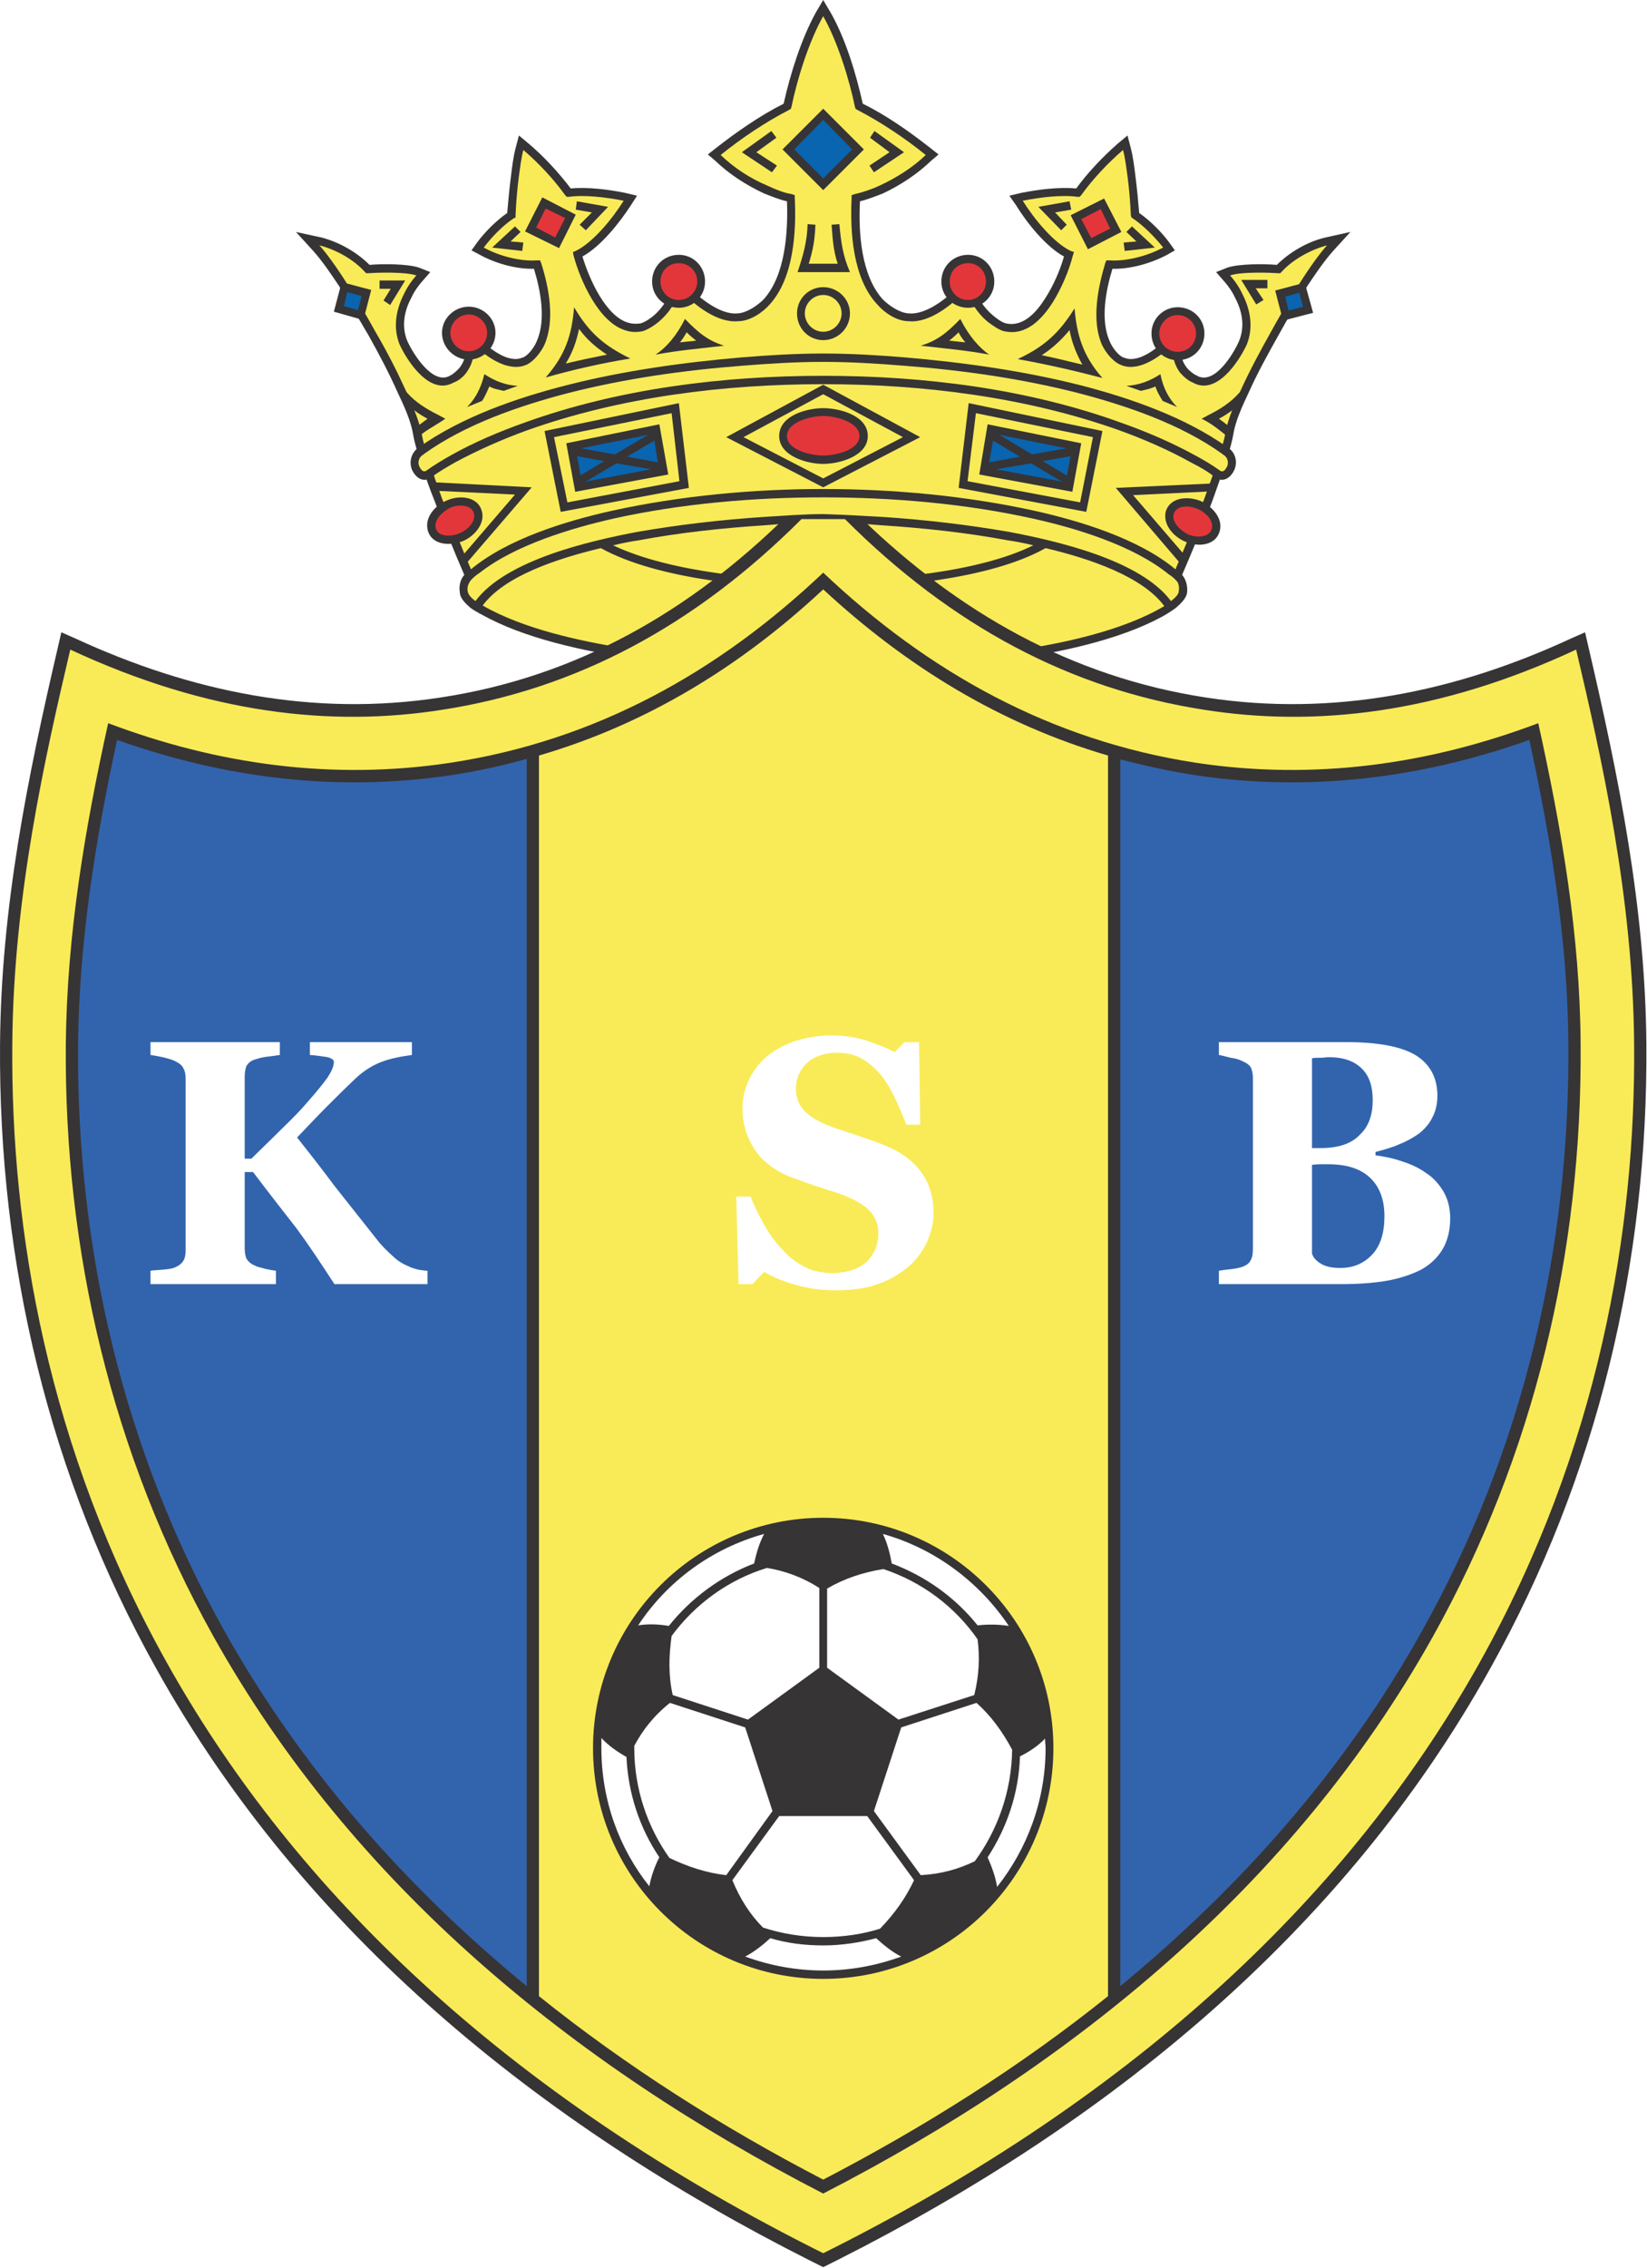
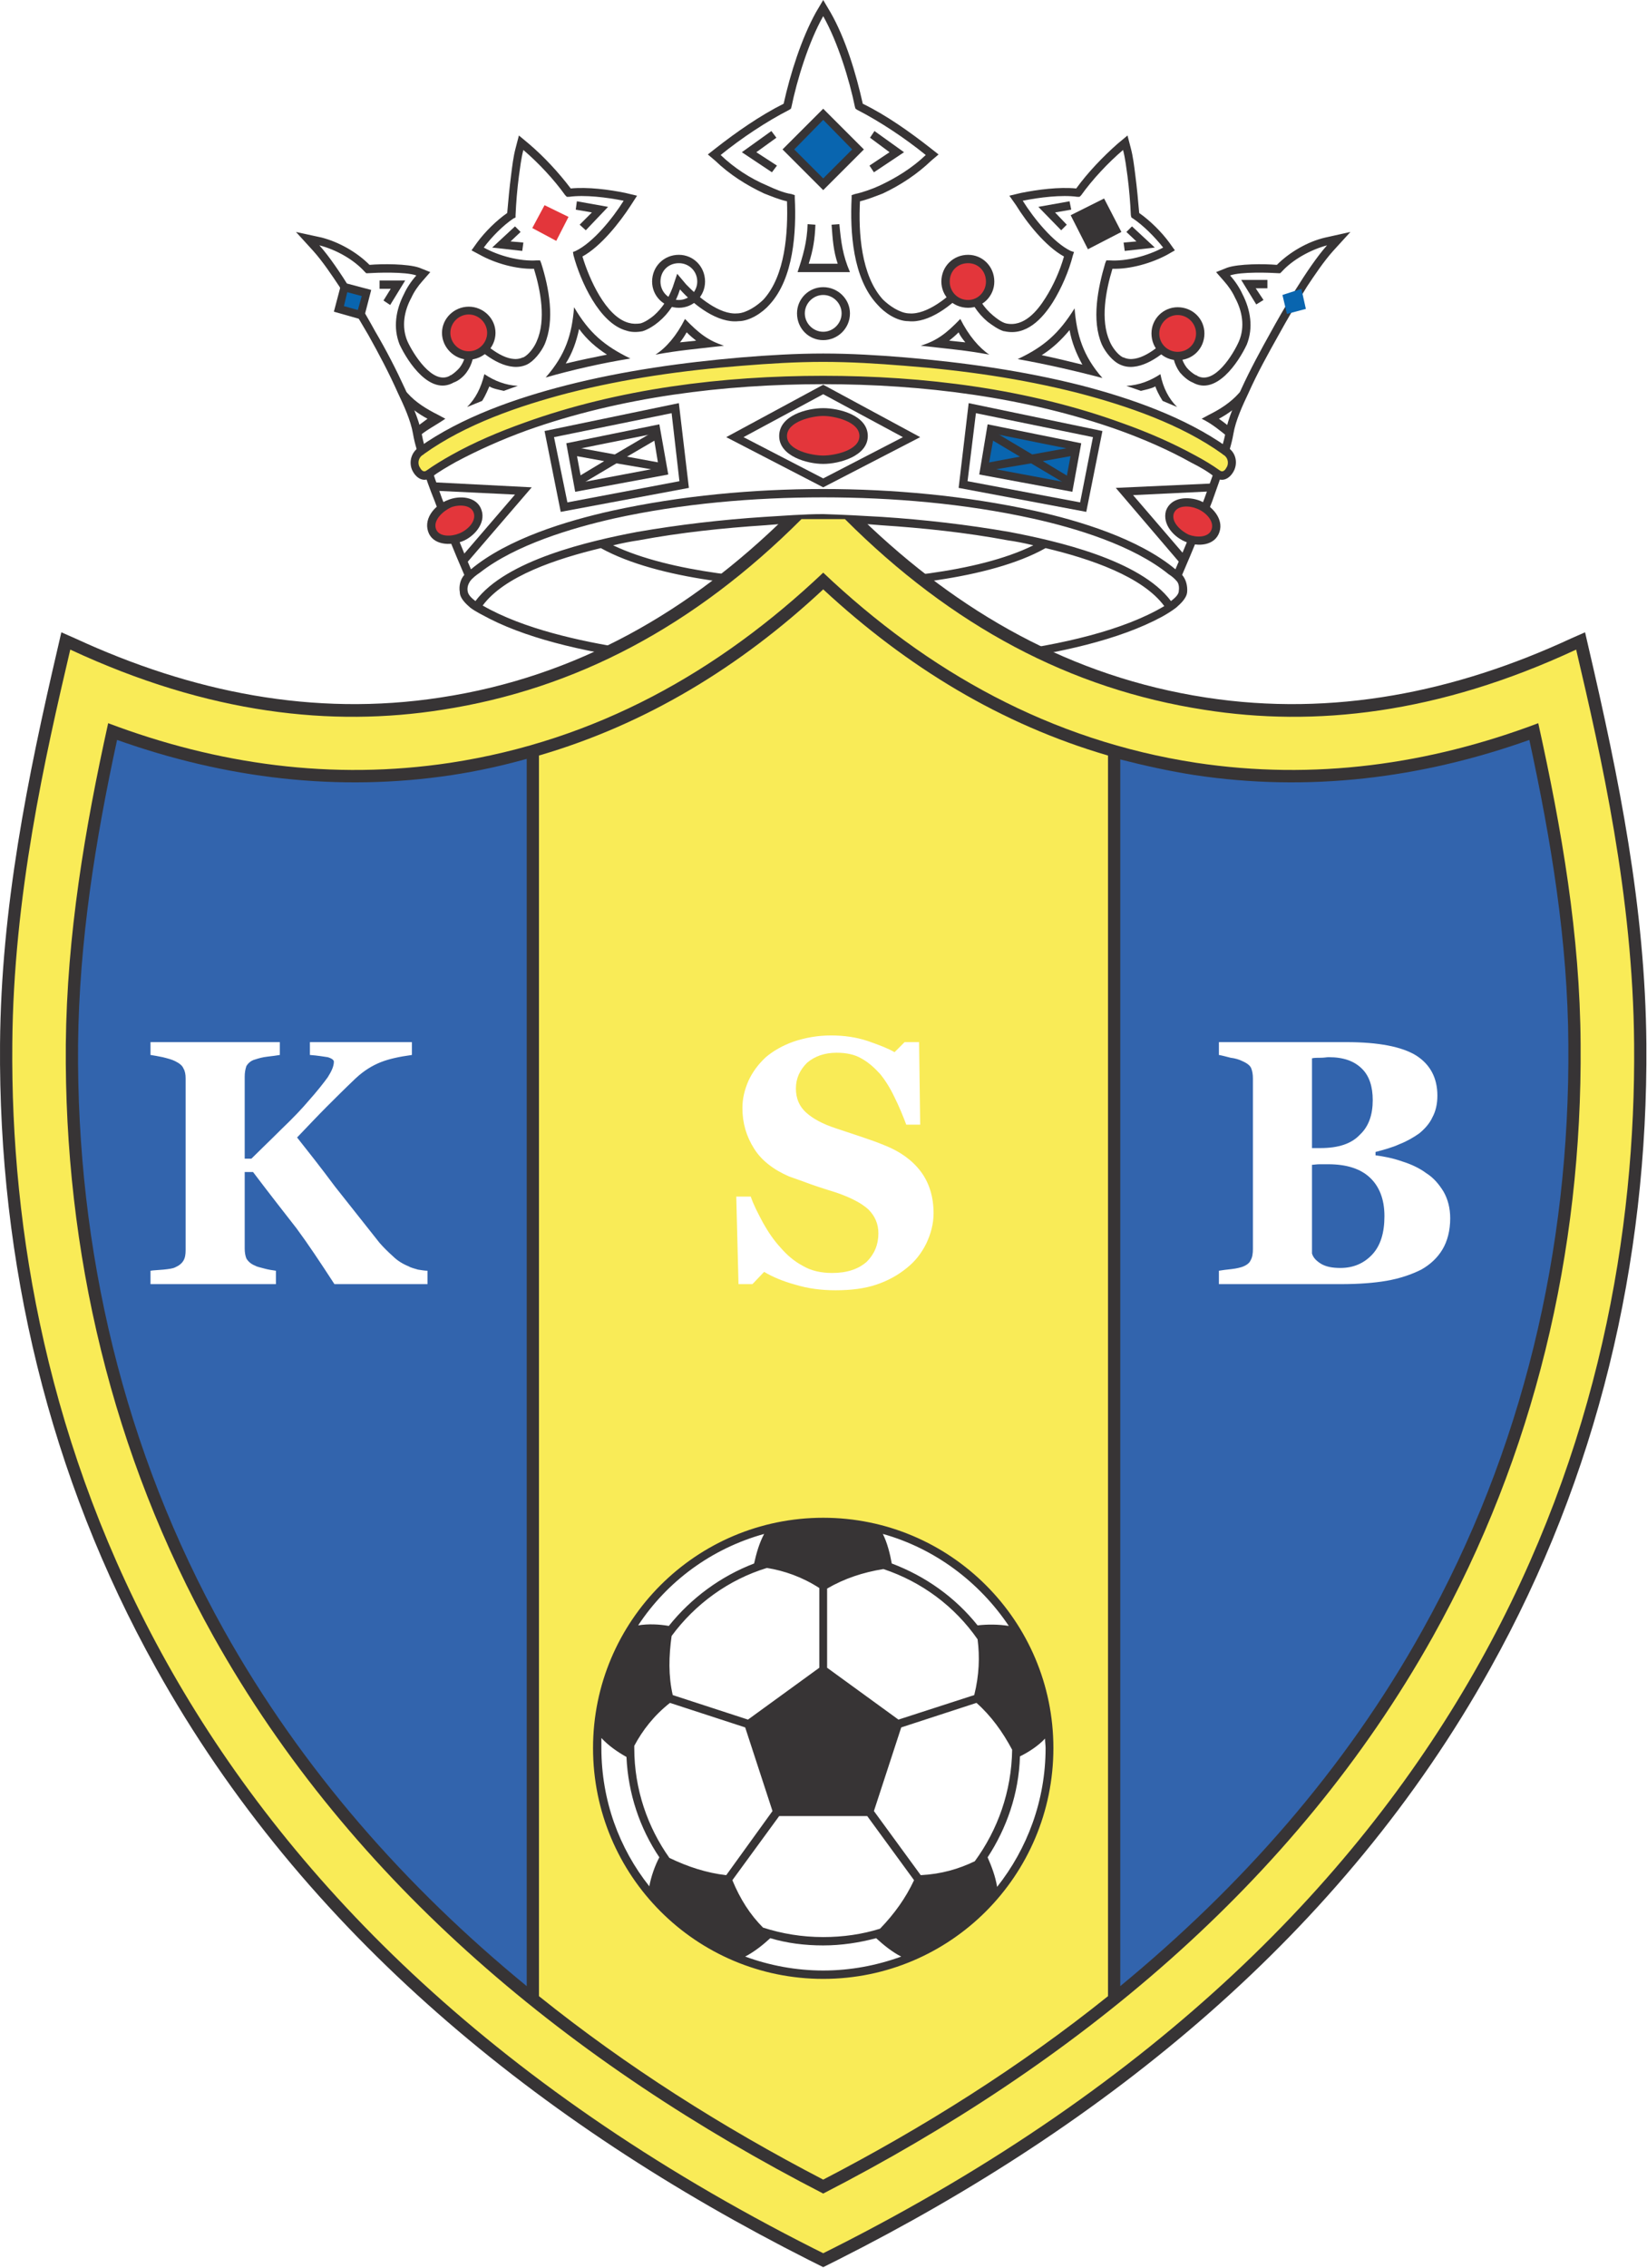
<svg xmlns="http://www.w3.org/2000/svg" clip-rule="evenodd" fill-rule="evenodd" stroke-linejoin="round" stroke-miterlimit="2" viewBox="180.001 62.363 200 275.275">
  <g transform="matrix(.94 0 0 .94 179.995 62.363)">
-     <path d="m151.134 78.333s-11.448 7.704-44.782 7.704c-33.335 0-44.783-7.704-44.783-7.704s-1.656-1.007-1.656-1.943c0 0-.216-1.296.72-2.016 0 0-5.904-13.536-6.768-18.504-.864-4.896-11.015-22.895-14.183-24.911 0 0 4.464.144 7.847 3.744 0 0 5.904-.432 7.056.72 0 0-4.32 4.392-2.448 8.856 0 0 3.024 6.551 6.264 4.679 0 0 3.168-1.152 2.16-5.975 0 0 4.176 5.111 7.272 3.6 0 0 4.896-2.016 1.584-12.456 0 0-3.96.288-7.704-2.016 0 0 1.728-2.592 4.32-4.32 0 0 .432-6.984 1.368-9.288 0 0 3.456 2.736 6.048 6.336 0 0 3.168-.432 7.991.792 0 0-3.312 5.616-6.839 7.2 0 0 2.879 10.584 8.279 9.432 0 0 3.456-1.008 4.752-5.904 0 0 4.104 5.04 7.704 4.608 0 0 7.56-.144 6.84-15.336 0 0-5.328-1.152-9.864-5.688 0 0 5.04-4.032 9.432-6.263 0 0 1.728-8.064 4.608-12.6 2.879 4.536 4.679 12.6 4.679 12.6 4.32 2.231 9.36 6.263 9.36 6.263-4.536 4.536-9.864 5.688-9.864 5.688-.72 15.192 6.84 15.336 6.84 15.336 3.6.432 7.704-4.608 7.704-4.608 1.296 4.896 4.752 5.904 4.752 5.904 5.4 1.152 8.28-9.432 8.28-9.432-3.456-1.584-6.84-7.2-6.84-7.2 4.824-1.224 7.992-.792 7.992-.792 2.591-3.6 6.119-6.336 6.119-6.336.864 2.304 1.296 9.288 1.296 9.288 2.592 1.728 4.32 4.32 4.32 4.32-3.744 2.304-7.704 2.016-7.704 2.016-3.312 10.44 1.656 12.456 1.656 12.456 3.024 1.511 7.2-3.6 7.2-3.6-1.008 4.823 2.16 5.975 2.16 5.975 3.24 1.872 6.264-4.679 6.264-4.679 1.872-4.464-2.448-8.856-2.448-8.856 1.152-1.152 7.056-.72 7.056-.72 3.384-3.6 7.847-3.744 7.847-3.744-3.167 2.016-13.319 20.015-14.183 24.911-.864 4.968-6.768 18.504-6.768 18.504.936.72.72 2.016.72 2.016 0 .936-1.656 1.943-1.656 1.943z" fill="#f9eb57" />
    <path d="m65.529 27.503c.144-1.656.288-3.24.504-4.896.144-1.152.288-2.376.576-3.456l.432-1.656 1.296 1.08c1.944 1.656 3.816 3.672 5.4 5.76 2.16-.216 4.967.144 7.055.576l1.512.36-.792 1.224c-1.44 2.232-3.888 5.328-6.263 6.624.864 2.88 3.023 7.776 5.975 8.568.504.144 1.008.144 1.512.072.576-.144 1.296-.648 1.728-1.008 1.152-1.008 1.944-2.304 2.448-3.672l.576-1.728 1.152 1.368c1.512 1.584 4.32 3.96 6.624 3.744h.072c1.152-.072 2.52-1.008 3.312-1.8 2.808-3.096 3.168-8.64 3.024-12.672-1.008-.216-2.016-.648-2.952-1.008-2.304-1.08-4.464-2.448-6.336-4.248l-.936-.792 1.008-.792c2.664-2.088 5.76-4.247 8.784-5.759.864-3.888 2.304-8.424 4.176-11.808l.936-1.584.936 1.584c1.943 3.384 3.311 7.92 4.175 11.808 3.096 1.512 6.12 3.671 8.784 5.759l1.008.792-.936.792c-1.8 1.728-3.96 3.168-6.264 4.248-.936.36-2.016.792-2.952 1.008-.216 4.032.144 9.576 2.952 12.672.792.792 2.16 1.728 3.312 1.8h.072c2.304.216 5.184-2.16 6.624-3.744l1.152-1.368.648 1.728c.432 1.368 1.224 2.664 2.448 3.672.432.36 1.08.864 1.656 1.008 2.304.504 4.032-1.584 5.112-3.312 1.008-1.584 1.872-3.528 2.376-5.328-2.376-1.296-4.824-4.392-6.192-6.624l-.864-1.224 1.512-.36c2.16-.432 4.896-.792 7.128-.576 1.511-2.088 3.455-4.104 5.327-5.76l1.296-1.08.432 1.656c.288 1.08.432 2.304.576 3.456.216 1.656.36 3.24.504 4.896 1.44 1.008 2.88 2.448 3.888 3.816l.72 1.008-1.008.576c-2.016 1.08-4.752 1.872-7.056 1.8-.864 2.808-1.584 6.624-.36 9.36.288.72 1.008 1.728 1.728 2.088h.072c1.8.863 4.32-1.152 5.544-2.376l1.872-1.8-.072 2.592c-.072 1.008.144 2.016.792 2.879.288.36.792.792 1.224 1.008h.072l.072.072c2.232 1.224 4.68-2.807 5.4-4.463.792-1.872.432-3.888-.504-5.616-.36-.792-.864-1.512-1.44-2.16l-1.008-1.152 1.44-.576c1.512-.504 4.68-.504 6.408-.36 1.656-1.656 4.032-3.024 6.263-3.528l3.24-.72-2.232 2.448c-1.224 1.368-2.375 3.096-3.383 4.608-1.296 2.088-2.52 4.176-3.672 6.264-1.368 2.448-2.736 4.895-3.888 7.487-.72 1.512-1.656 3.528-1.944 5.256-.216 1.296-.648 2.592-1.08 3.888-.504 1.584-1.08 3.24-1.656 4.824-1.224 3.168-2.52 6.336-3.888 9.504.504.576.72 1.44.648 2.232s-.864 1.512-1.44 2.015c-.576.432-1.152.792-1.8 1.152-11.015 5.976-31.607 7.056-43.486 7.056-11.952 0-32.255-1.152-43.343-6.768-.936-.504-1.728-.864-2.52-1.44-.576-.503-1.368-1.223-1.368-2.015-.144-.792.072-1.656.576-2.232-1.368-3.168-2.664-6.336-3.816-9.504-.648-1.584-1.224-3.24-1.728-4.824-.432-1.296-.864-2.592-1.08-3.888-.288-1.728-1.224-3.744-1.944-5.256-1.152-2.592-2.448-5.039-3.816-7.487-1.224-2.088-2.447-4.176-3.743-6.264-1.008-1.512-2.16-3.24-3.384-4.608l-2.232-2.448 3.312.72c2.232.576 4.535 1.872 6.191 3.528 1.728-.144 4.896-.144 6.408.36l1.44.576-1.008 1.152c-.576.648-1.08 1.368-1.44 2.16-.936 1.728-1.296 3.744-.504 5.616.72 1.584 3.24 5.687 5.472 4.463l.072-.072h.072c.36-.216.864-.648 1.152-1.008.648-.863.864-1.871.792-2.879l-.072-2.592 1.872 1.8c1.224 1.224 3.744 3.239 5.544 2.376h.072c.72-.36 1.44-1.368 1.728-2.088 1.224-2.736.504-6.552-.36-9.36-2.304.072-5.04-.72-6.984-1.8l-1.08-.576.72-1.008c1.008-1.368 2.448-2.808 3.888-3.816zm85.461 46.655c-4.608-3.744-12.023-5.976-17.567-7.2-8.784-1.944-18.144-2.736-27.071-2.736-8.928 0-18.288.792-27.072 2.736-5.399 1.224-12.671 3.384-17.279 6.984-.432.288-1.008.72-1.296 1.152-.216.36-.36.72-.288 1.224.072.576.648 1.008 1.008 1.296 3.96-5.328 14.832-7.776 20.879-8.928 5.4-.936 10.944-1.584 16.488-1.944 2.448-.144 5.04-.36 7.56-.36 2.519.072 5.111.216 7.559.36 5.544.36 11.088 1.008 16.488 1.944 6.048 1.152 16.919 3.6 20.879 8.928.36-.288 1.008-.792 1.008-1.296.072-.504 0-.936-.216-1.224-.288-.36-.72-.72-1.08-.936zm-90.141-.648c4.752-3.96 12.384-6.264 18.215-7.56 8.856-1.944 18.288-2.808 27.288-2.808 8.999 0 18.431.864 27.287 2.808 5.832 1.296 13.463 3.6 18.215 7.56 1.296-3.024 2.592-6.12 3.744-9.144.576-1.584 1.152-3.24 1.728-4.824.36-1.224.792-2.52 1.008-3.744.288-1.728 1.296-3.96 2.016-5.544 1.152-2.52 2.52-5.039 3.888-7.487 1.224-2.232 4.68-8.28 7.199-11.088-2.159.576-4.463 1.872-5.831 3.384l-.216.216h-.216c-1.08-.072-4.824-.216-6.264.288.648.72 1.224 1.584 1.584 2.376 1.08 2.088 1.44 4.392.576 6.552-1.08 2.304-3.96 6.623-6.984 4.895-.576-.216-1.224-.792-1.656-1.296-.792-1.08-1.008-2.303-1.008-3.527-1.8 1.728-4.536 3.527-6.696 2.519-1.008-.431-1.944-1.655-2.376-2.591-1.368-3.168-.504-7.344.432-10.512l.144-.36h.432c2.16.144 4.896-.576 6.912-1.656-1.08-1.368-2.592-2.88-3.888-3.744l-.216-.144-.072-.288c-.072-1.656-.216-3.384-.432-5.04-.144-1.008-.288-2.304-.576-3.384-1.944 1.656-3.96 3.816-5.4 5.832l-.215.216h-.288c-2.016-.288-4.896.072-7.056.504 1.44 2.304 3.96 5.4 6.192 6.48l.432.144-.144.432c-.504 2.016-1.512 4.32-2.592 6.048-1.368 2.16-3.456 4.392-6.264 3.744h-.072c-.72-.216-1.512-.792-2.088-1.224-1.296-1.08-2.232-2.52-2.736-4.176-1.872 2.088-4.896 4.392-7.488 4.104-1.512 0-3.096-1.08-4.032-2.16-3.168-3.384-3.528-9.36-3.312-13.752v-.36l.432-.144c1.008-.216 2.232-.648 3.168-1.08 2.16-1.008 4.248-2.304 5.976-3.96-2.664-2.16-5.904-4.32-8.856-5.831l-.216-.144-.072-.216c-.72-3.528-2.231-8.424-4.103-11.736-1.872 3.312-3.384 8.208-4.104 11.736l-.072.216-.216.144c-2.952 1.511-6.192 3.671-8.856 5.831 1.728 1.656 3.816 3.024 6.048 3.96.936.432 2.088.936 3.096 1.08l.432.144v.36c.216 4.392-.144 10.368-3.24 13.752-.936 1.08-2.592 2.16-4.032 2.16-2.664.288-5.688-2.016-7.56-4.104-.504 1.656-1.44 3.096-2.736 4.176-.504.432-1.368 1.008-2.088 1.224-.72.144-1.44.144-2.088-.072-3.528-.936-5.975-6.48-6.839-9.72l-.072-.432.36-.144c2.232-1.08 4.751-4.176 6.191-6.48-2.16-.432-5.039-.792-7.055-.504h-.288l-.216-.216c-1.44-2.016-3.456-4.176-5.4-5.832-.288 1.08-.432 2.376-.576 3.384-.216 1.656-.36 3.384-.432 5.04v.288l-.288.144c-1.296.864-2.808 2.376-3.816 3.744 1.944 1.08 4.68 1.8 6.84 1.656h.432l.144.36c1.008 3.168 1.8 7.344.432 10.512-.432.936-1.368 2.16-2.304 2.591-2.232 1.008-4.968-.791-6.768-2.519 0 1.224-.216 2.447-1.008 3.527-.36.504-1.008 1.08-1.656 1.296-3.024 1.728-5.904-2.591-6.984-4.895-.864-2.16-.504-4.464.576-6.552.36-.792.936-1.656 1.584-2.376-1.44-.504-5.184-.36-6.264-.288h-.216l-.216-.216c-1.368-1.512-3.599-2.808-5.831-3.384 2.52 2.808 5.975 8.856 7.199 11.088 1.44 2.448 2.736 4.967 3.888 7.487.72 1.584 1.728 3.816 2.088 5.544.216 1.224.576 2.52 1.008 3.744.504 1.584 1.08 3.24 1.656 4.824 1.224 3.024 2.448 6.12 3.744 9.144zm89.565 4.751c-2.808-3.815-9.576-6.119-15.335-7.487-7.272 4.104-20.448 5.184-28.727 5.184-8.352 0-21.312-1.08-28.728-5.184-5.687 1.368-12.455 3.6-15.263 7.416 5.256 3.023 12.6 4.607 18.503 5.543 8.496 1.368 17.208 1.872 25.776 1.872 11.951 0 33.262-1.08 43.774-7.344zm-16.919-7.847c-1.152-.288-2.304-.504-3.312-.648-5.4-1.008-10.872-1.584-16.344-1.944-2.448-.216-4.968-.36-7.487-.36-2.52 0-5.04.144-7.488.36-5.472.36-10.944.936-16.344 1.944-1.008.144-2.088.36-3.312.648 7.416 3.528 19.44 4.536 27.144 4.536 7.631 0 19.871-.936 27.143-4.536z" fill="#373435" />
    <path d="m106.352 46.151s35.062 0 51.91 12.095c0 0 1.296.72.792 2.16 0 0-.72 1.584-1.728.792 0 0-16.056-12.096-50.974-12.096-34.919 0-50.903 12.096-50.903 12.096-1.08.792-1.728-.792-1.728-.792-.576-1.44.72-2.16.72-2.16 16.848-12.095 51.911-12.095 51.911-12.095z" fill="#f9eb57" />
    <path d="m158.55 57.742c1.008.576 1.368 1.8.936 2.88-.432 1.008-1.44 1.8-2.52 1.008-.864-.72-2.016-1.368-3.024-1.872-2.952-1.656-6.12-3.024-9.288-4.176-12.095-4.32-25.487-5.976-38.302-5.976-12.816 0-26.208 1.656-38.303 5.976-3.168 1.152-6.264 2.52-9.216 4.104-1.008.576-2.16 1.224-3.096 1.944-1.08.792-2.088 0-2.52-1.008-.432-1.08 0-2.304.936-2.88 5.472-3.888 12.528-6.336 19.008-7.992 7.343-1.872 15.047-2.951 22.607-3.599 3.456-.288 7.128-.504 10.584-.504 3.527 0 7.127.216 10.583.504 7.56.648 15.264 1.727 22.679 3.599 6.408 1.656 13.464 4.104 18.936 7.992zm-104.397 2.448c.216.432.504.864.936.576 1.008-.72 2.088-1.368 3.24-2.016 2.952-1.656 6.192-3.024 9.432-4.176 12.167-4.392 25.631-6.048 38.591-6.048 12.959 0 26.423 1.656 38.662 6.12 3.24 1.152 6.408 2.52 9.432 4.176 1.08.576 2.16 1.224 3.168 1.944.432.288.72-.144.936-.576.216-.576 0-1.224-.576-1.512l-.072-.072c-5.328-3.816-12.24-6.192-18.575-7.848-7.344-1.872-14.904-2.952-22.464-3.528-3.528-.288-6.984-.503-10.511-.503-3.528 0-6.984.215-10.512.503-7.488.576-15.12 1.656-22.463 3.528-6.336 1.656-13.248 4.032-18.576 7.848l-.072.072c-.576.288-.792.936-.576 1.512z" fill="#373435" />
    <path d="m124.063 41.183c-1.8 1.872-3.024 2.808-5.112 3.456 3.744.432 5.76.576 8.856 1.152-1.296-.864-2.664-2.448-3.744-4.608zm-1.44 2.808c.648.072 1.368.144 2.088.216-.288-.36-.648-.792-.864-1.296-.432.432-.864.792-1.224 1.08z" fill="#373435" />
    <path d="m88.496 41.183c1.8 1.872 3.024 2.808 5.04 3.456-3.672.432-5.688.576-8.856 1.152 1.368-.864 2.736-2.448 3.816-4.608zm1.44 2.808c-.648.072-1.368.144-2.088.216.288-.36.576-.792.864-1.296.432.432.864.792 1.224 1.08z" fill="#373435" />
    <path d="m62.577 48.31c1.296.864 2.736 1.44 4.32 1.512l-1.8.648c-.648-.144-1.44-.288-1.872-.576-.144.288-.432 1.08-.936 1.872l-1.944.792c1.08-1.08 1.8-2.448 2.232-4.248z" fill="#373435" />
    <path d="m149.91 48.31c-1.296.864-2.808 1.44-4.392 1.512l1.872.648c.576-.144 1.368-.288 1.872-.576.072.288.432 1.08.936 1.872l1.872.792c-1.08-1.08-1.8-2.448-2.16-4.248z" fill="#373435" />
    <path d="m74.169 39.671c1.944 3.312 3.887 4.968 7.271 6.624-3.6.576-7.415 1.439-10.943 2.447 2.592-2.951 3.384-5.543 3.672-9.071zm-1.08 7.271c1.8-.431 3.528-.791 5.327-1.151-1.44-.936-2.591-1.944-3.599-3.312-.36 1.656-.864 3.096-1.728 4.463z" fill="#373435" />
    <path d="m138.823 39.815c-2.016 3.24-3.96 4.968-7.344 6.552 3.6.647 7.416 1.511 10.943 2.447-2.52-2.879-3.311-5.543-3.599-8.999zm1.007 7.271c-1.727-.431-3.527-.863-5.255-1.223 1.368-.864 2.52-1.944 3.6-3.24.288 1.584.864 3.024 1.655 4.463z" fill="#373435" />
    <path d="m55.233 54.07c-1.224-.648-2.376-1.512-3.384-2.592l.432-1.08.36.36c1.08 1.224 2.52 2.088 3.96 2.808l.936.504c-1.368.936-2.592 1.512-3.6 2.448l-.432-1.08c.216-.288 1.08-.864 1.728-1.368z" fill="#373435" />
    <path d="m157.47 54.07c1.224-.648 2.376-1.512 3.384-2.592l-.432-1.08-.36.36c-1.08 1.224-2.448 2.088-3.888 2.808l-.936.504c1.368.648 2.52 1.656 3.528 2.448l.504-1.08c-.288-.216-1.08-.864-1.8-1.368z" fill="#373435" />
    <path d="m106.352 53.062c2.951 0 5.255 1.44 5.255 3.24 0 1.728-2.304 3.168-5.255 3.168-2.88 0-5.256-1.44-5.256-3.168 0-1.8 2.376-3.24 5.256-3.24z" fill="#e3363b" />
    <path d="m57.825 65.158c1.584-.792 3.312-.36 3.888.792.504 1.224-.36 2.808-1.944 3.528s-3.384.288-3.888-.864c-.576-1.224.288-2.736 1.944-3.456z" fill="#e3363b" />
    <path d="m155.238 65.158c-1.584-.792-3.384-.36-3.888.792-.576 1.224.288 2.808 1.944 3.528 1.584.72 3.312.288 3.888-.864.504-1.224-.36-2.736-1.944-3.456z" fill="#e3363b" />
    <path d="m106.352 62.926-12.528-6.48 12.528-6.768 12.527 6.768zm0-1.152 10.295-5.328-10.295-5.544-10.296 5.544z" fill="#373435" />
    <path d="m112.111 56.302c0 2.592-3.672 3.6-5.759 3.6-2.088 0-5.688-1.008-5.688-3.6 0-2.664 3.6-3.6 5.688-3.6 2.087 0 5.759.936 5.759 3.6zm-1.08 0c0-1.872-3.239-2.592-4.679-2.592s-4.68.72-4.68 2.592 3.24 2.52 4.68 2.52 4.679-.648 4.679-2.52z" fill="#373435" />
    <path d="m66.537 63.862-10.44-.504v-1.08l12.6.648-8.424 9.792-.792-.648z" fill="#373435" />
    <path d="m62.217 65.878c.576 1.728-1.008 3.456-2.52 4.032s-3.816.504-4.392-1.296 1.008-3.456 2.52-4.032c1.512-.648 3.816-.504 4.392 1.296zm-1.008.36c-.36-1.152-2.088-1.08-2.952-.72-.936.432-2.304 1.584-1.944 2.736s2.088 1.008 2.952.648c1.008-.36 2.304-1.512 1.944-2.664z" fill="#373435" />
    <path d="m146.382 63.934 10.44-.504-.072-1.008-12.6.576 8.424 9.864.864-.72z" fill="#373435" />
    <path d="m150.63 65.95c-.504 1.8 1.08 3.456 2.592 4.032 1.512.648 3.744.504 4.32-1.296.576-1.728-1.008-3.384-2.52-4.032-1.512-.576-3.744-.504-4.392 1.296zm1.008.36c.432-1.152 2.088-1.008 2.952-.648 1.008.36 2.304 1.512 1.944 2.664s-2.016 1.08-2.952.72c-.936-.432-2.304-1.584-1.944-2.736z" fill="#373435" />
    <path d="m106.352 37.079c1.872 0 3.455 1.512 3.455 3.384 0 1.944-1.583 3.456-3.455 3.456s-3.384-1.512-3.384-3.456c0-1.872 1.512-3.384 3.384-3.384zm0 1.008c1.296 0 2.375 1.08 2.375 2.376s-1.079 2.376-2.375 2.376-2.376-1.08-2.376-2.376 1.08-2.376 2.376-2.376z" fill="#373435" />
    <path d="m70.353 55.654 17.351-3.6 1.296 10.944-16.559 3.096zm1.224.792 1.728 8.424 14.471-2.736-1.008-8.784z" fill="#373435" />
-     <path d="m74.025 57.598 1.08 5.256 10.583-1.944-.936-5.256z" fill="#0965af" />
    <path d="m73.161 57.238 12.023-2.448 1.152 6.48-12.023 2.232zm1.224.792.792 4.248 9.935-1.872-.72-4.392z" fill="#373435" />
    <path d="m74.313 57.742 5.111.936 4.896-2.88.504.936-3.816 2.232 4.32.792-.216 1.008-5.472-.936-4.607 2.736-.576-.864 3.599-2.16-3.959-.72z" fill="#373435" />
    <path d="m142.422 55.654-17.279-3.6-1.296 10.944 16.487 3.096zm-1.224.792-1.656 8.424-14.543-2.736 1.08-8.784z" fill="#373435" />
    <path d="m138.751 57.598-1.008 5.256-10.584-1.944.936-5.256z" fill="#0965af" />
    <path d="m139.686 57.238-12.095-2.448-1.08 6.48 12.024 2.232zm-1.223.792-.792 4.248-10.008-1.872.792-4.392z" fill="#373435" />
    <path d="m138.535 57.742-5.184.936-4.824-2.88-.504.936 3.744 2.232-4.248.792.144 1.008 5.544-.936 4.608 2.736.504-.864-3.6-2.16 4.032-.72z" fill="#373435" />
    <path d="m110.815 19.295-4.463-4.319-4.392 4.319 4.392 4.464z" fill="#0965af" />
    <path d="m111.607 19.295-5.255 5.256-5.256-5.256 5.256-5.255zm-1.512 0-3.743-3.815-3.744 3.815 3.744 3.744z" fill="#373435" />
    <path d="m46.449 40.391.648-2.448-2.447-.72-.576 2.592z" fill="#0965af" />
    <path d="m46.953 41.327-3.815-1.08 1.008-3.816 3.815 1.008zm-.72-1.296.504-1.8-1.871-.504-.432 1.8z" fill="#373435" />
    <path d="m73.449 28.007-3.096-1.512-1.584 2.952 3.096 1.656z" fill="#e3363b" />
-     <path d="m74.385 27.719-2.16 4.32-4.392-2.16 2.232-4.392zm-1.368.432-2.52-1.224-1.224 2.448 2.448 1.296z" fill="#373435" />
    <path d="m63.369 42.983c0-1.584-1.224-2.808-2.808-2.808-1.512 0-2.736 1.224-2.736 2.808 0 1.512 1.224 2.736 2.736 2.736 1.584 0 2.808-1.224 2.808-2.736z" fill="#e3363b" />
    <path d="m64.017 42.983c0 1.872-1.584 3.456-3.456 3.456s-3.456-1.584-3.456-3.456 1.584-3.384 3.456-3.384 3.456 1.512 3.456 3.384zm-1.08 0c0-1.296-1.08-2.376-2.376-2.376s-2.376 1.08-2.376 2.376 1.08 2.376 2.376 2.376 2.376-1.08 2.376-2.376z" fill="#373435" />
-     <path d="m90.512 36.287c0-1.512-1.296-2.736-2.808-2.736s-2.808 1.224-2.808 2.736c0 1.584 1.296 2.808 2.808 2.808s2.808-1.224 2.808-2.808z" fill="#e3363b" />
    <path d="m91.088 36.359c0 1.872-1.512 3.384-3.384 3.384-1.944 0-3.456-1.512-3.456-3.384 0-1.944 1.512-3.456 3.456-3.456 1.872 0 3.384 1.512 3.384 3.456zm-1.008 0c0-1.368-1.08-2.376-2.376-2.376-1.368 0-2.376 1.008-2.376 2.376 0 1.296 1.008 2.376 2.376 2.376 1.296 0 2.376-1.08 2.376-2.376z" fill="#373435" />
    <path d="m127.879 36.287c0-1.512-1.296-2.736-2.808-2.736s-2.808 1.224-2.808 2.736c0 1.584 1.296 2.808 2.808 2.808s2.808-1.224 2.808-2.808z" fill="#e3363b" />
    <path d="m128.455 36.359c0 1.872-1.512 3.384-3.384 3.384-1.944 0-3.456-1.512-3.456-3.384 0-1.944 1.512-3.456 3.456-3.456 1.872 0 3.384 1.512 3.384 3.456zm-1.08 0c0-1.368-1.008-2.376-2.304-2.376-1.368 0-2.376 1.008-2.376 2.376 0 1.296 1.008 2.376 2.376 2.376 1.296 0 2.304-1.08 2.304-2.376z" fill="#373435" />
    <path d="m166.254 40.535-.576-2.448 2.448-.792.576 2.592z" fill="#0965af" />
-     <path d="m165.75 41.399 3.888-1.008-1.08-3.888-3.816 1.008zm.72-1.296-.432-1.8 1.8-.504.504 1.8z" fill="#373435" />
    <path d="m139.255 28.079 3.095-1.44 1.584 2.88-3.024 1.656z" fill="#e3363b" />
-     <path d="m138.319 27.791 2.231 4.392 4.32-2.232-2.232-4.32zm1.367.504 2.52-1.296 1.224 2.52-2.448 1.224z" fill="#373435" />
+     <path d="m138.319 27.791 2.231 4.392 4.32-2.232-2.232-4.32zz" fill="#373435" />
    <path d="m149.334 43.055c0-1.512 1.296-2.808 2.808-2.808s2.808 1.296 2.808 2.808-1.296 2.808-2.808 2.808-2.808-1.296-2.808-2.808z" fill="#e3363b" />
    <g fill="#373435">
      <path d="m148.758 43.055c0 1.944 1.512 3.456 3.384 3.456 1.944 0 3.456-1.512 3.456-3.456 0-1.872-1.512-3.384-3.456-3.384-1.872 0-3.384 1.512-3.384 3.384zm1.008 0c0-1.296 1.08-2.376 2.376-2.376s2.376 1.08 2.376 2.376c0 1.368-1.08 2.376-2.376 2.376s-2.376-1.008-2.376-2.376z" />
      <path d="m104.48 34.055h3.744c-.576-1.728-.648-3.168-.792-5.04l1.007-.072c.216 2.304.432 4.032 1.368 6.192h-6.767c.72-2.16 1.224-3.888 1.296-6.192l1.008.072c-.072 1.872-.288 3.24-.864 5.04z" />
      <path d="m97.712 19.655 2.664 1.728-.648.864-3.888-2.592 3.816-2.736.648.864z" />
      <path d="m114.919 19.655-2.592 1.728.576.864 3.888-2.592-3.816-2.736-.576.864z" />
      <path d="m136.303 27.431 2.088-.36-.216-1.08-4.032.72 2.952 3.024.72-.72z" />
      <path d="m146.814 31.175-1.656.144.144 1.08 3.888-.432-2.952-2.736-.72.72z" />
      <path d="m76.473 27.431-2.088-.36.144-1.08 4.031.72-2.879 3.024-.792-.72z" />
      <path d="m65.961 31.175 1.656.144-.144 1.08-3.888-.432 2.952-2.736.72.72z" />
      <path d="m50.481 37.295h-1.44v-1.08h3.312l-1.944 3.168-.864-.576z" />
      <path d="m162.222 37.223h1.512v-1.08h-3.384l1.944 3.168.936-.576z" />
    </g>
    <path d="m13.979 93.381c-3.024 13.68-5.328 27.359-5.472 41.471-.216 26.783 5.975 52.99 19.079 76.461 10.512 18.864 24.767 34.631 41.255 47.879v-163.075c-3.456 1.008-6.984 1.8-10.656 2.376-15.263 2.304-30.095.216-44.206-5.112zm41.254 72.43h-12.023c-1.872-2.88-3.456-5.256-4.896-7.2-1.512-1.944-3.384-4.32-5.616-7.272h-1.08v9.864c0 .504.072.936.216 1.296.216.36.576.72 1.152.936.216.144.648.216 1.152.36s1.008.216 1.512.288v1.728h-16.2v-1.728c.432-.072.936-.072 1.656-.144s1.224-.144 1.512-.288c.504-.216.864-.504 1.08-.864s.288-.792.288-1.368v-22.175c0-.504-.072-.936-.288-1.296-.144-.36-.504-.648-1.08-.936-.432-.216-1.008-.36-1.584-.504-.648-.144-1.152-.216-1.584-.288v-1.656h16.704v1.656c-.432.072-.936.144-1.584.216s-1.152.216-1.584.36c-.576.144-.936.504-1.152.864-.144.432-.216.864-.216 1.368v10.583h.864c1.08-1.08 2.376-2.304 3.888-3.816 1.512-1.44 2.664-2.664 3.456-3.6 1.152-1.296 1.944-2.303 2.52-3.095.504-.792.792-1.44.792-2.016 0-.216-.288-.432-.792-.576-.504-.072-1.296-.216-2.304-.288v-1.656h13.175v1.656c-1.584.216-2.952.504-4.032.936s-2.16 1.08-3.24 2.088c-1.511 1.44-2.735 2.663-3.743 3.671s-2.304 2.376-3.816 3.96c1.368 1.728 3.024 3.816 4.896 6.336 1.944 2.448 3.887 4.896 5.759 7.272.504.576 1.08 1.152 1.728 1.728.576.576 1.296 1.008 2.016 1.296.36.216.792.288 1.224.432.504.072.864.144 1.224.144zm129.02-14.328c.936.576 1.656 1.44 2.232 2.376.576 1.008.864 2.16.864 3.456 0 1.584-.36 2.952-1.008 4.032s-1.584 1.944-2.736 2.592c-1.296.648-2.808 1.152-4.464 1.44s-3.672.432-5.904.432h-15.767v-1.728c.432-.072.936-.144 1.656-.216.648-.072 1.152-.216 1.368-.288.576-.216.936-.504 1.08-.864.216-.36.288-.864.288-1.44v-22.031c0-.504-.072-.936-.216-1.296s-.504-.648-1.152-.936c-.432-.216-.936-.36-1.512-.432-.576-.144-1.08-.288-1.512-.36v-1.656h16.487c4.104 0 7.128.576 9 1.728 1.8 1.152 2.736 2.88 2.736 5.183 0 1.08-.216 2.016-.648 2.808-.36.792-1.008 1.512-1.728 2.088-.72.504-1.584 1.008-2.52 1.368-.936.432-2.016.72-3.096 1.008v.432c1.08.144 2.232.36 3.456.792 1.152.36 2.232.864 3.096 1.512zm-6.912-9.432c0-1.727-.432-3.095-1.368-4.031-1.008-1.008-2.376-1.512-4.32-1.512-.288 0-.576.072-1.007.072-.432 0-.864 0-1.152.072v11.591h1.08c2.375 0 4.031-.576 5.111-1.728 1.152-1.08 1.656-2.592 1.656-4.464zm1.512 14.976c0-2.16-.648-3.816-1.872-4.968s-3.024-1.728-5.4-1.728h-1.079c-.432 0-.792.072-1.008.072v11.448c.144.504.504.936 1.224 1.368.647.36 1.439.504 2.447.504 1.656 0 3.024-.576 4.104-1.728s1.584-2.808 1.584-4.968zm-34.991 102.165c16.488-13.248 30.743-29.015 41.255-47.879 13.104-23.471 19.295-49.678 19.079-76.461-.072-14.112-2.447-27.791-5.471-41.471-14.112 5.328-28.943 7.416-44.207 5.112-3.672-.576-7.2-1.368-10.656-2.376z" fill="#3264ad" />
    <path d="m68.841 259.192c11.591 9.215 24.191 17.207 37.511 24.047 13.319-6.84 25.991-14.832 37.51-24.047v-163.075c-14.255-4.104-26.639-11.808-37.51-22.175-10.872 10.367-23.256 18.071-37.511 22.175zm37.511-62.422c15.983 0 28.943 12.959 28.943 28.943 0 15.983-12.96 29.015-28.943 29.015-15.984 0-28.944-13.032-28.944-29.015 0-15.984 12.96-28.943 28.944-28.943zm1.584-30.167c-1.8 0-3.528-.216-5.184-.72-1.584-.432-2.952-1.008-4.032-1.656l-1.512 1.584h-1.8l-.288-11.304h1.872c.36 1.08.936 2.16 1.584 3.384.648 1.152 1.368 2.232 2.232 3.168.864 1.008 1.8 1.8 2.88 2.376 1.08.648 2.376.936 3.816.936 1.943 0 3.383-.504 4.463-1.44 1.008-1.008 1.512-2.232 1.512-3.672 0-1.224-.432-2.232-1.296-3.096-.864-.792-2.232-1.512-4.103-2.16-1.152-.36-2.304-.72-3.312-1.08s-1.944-.72-2.808-1.008c-2.016-.864-3.6-2.088-4.536-3.6-1.008-1.584-1.512-3.312-1.512-5.256 0-1.224.288-2.375.792-3.527.504-1.08 1.224-2.088 2.232-3.024.936-.792 2.16-1.512 3.6-2.016 1.512-.504 3.096-.792 4.824-.792 1.655 0 3.239.216 4.751.72 1.44.504 2.592.936 3.456 1.44l1.296-1.296h1.872l.144 10.655h-1.8c-.432-1.152-.936-2.376-1.512-3.528-.576-1.223-1.224-2.231-1.872-3.023-.72-.792-1.512-1.512-2.448-2.016-.864-.504-1.944-.72-3.167-.72-1.512 0-2.808.432-3.816 1.296-.936.936-1.44 2.016-1.44 3.312 0 1.295.432 2.303 1.296 3.095s2.16 1.512 3.96 2.088c1.079.36 2.159.72 3.239 1.08s2.088.72 2.952 1.08c2.016.792 3.6 1.944 4.68 3.384s1.656 3.24 1.656 5.4c0 1.368-.36 2.664-.936 3.888-.648 1.296-1.44 2.304-2.52 3.168-1.152.936-2.448 1.656-3.96 2.16s-3.24.72-5.255.72z" fill="#f9eb57" />
    <path d="m9.731 82.437c14.975 6.912 30.743 10.152 47.158 7.632 17.64-2.664 32.255-11.16 44.711-23.399 5.904-.144 7.991.144 9.791.36 12.456 12.023 27 20.375 44.423 23.039 16.415 2.52 32.255-.72 47.158-7.632l1.8-.792.432 1.872c3.96 16.992 7.344 33.695 7.488 51.263.216 28.295-6.336 55.87-20.159 80.637-19.08 34.271-49.607 58.894-84.309 76.39l-1.872.936-1.872-.936c-34.631-17.496-65.23-42.119-84.31-76.39-13.823-24.767-20.375-52.342-20.159-80.637.144-17.568 3.528-34.271 7.488-51.263l.432-1.872zm134.995 15.624v158.395c15.552-12.816 29.015-27.935 39.023-45.935 12.96-23.183 19.079-49.174 18.863-75.669-.072-13.32-2.231-26.351-5.039-39.311-13.968 4.968-28.511 6.768-43.271 4.536-3.24-.504-6.48-1.224-9.576-2.016zm-1.584 159.691v-160.195c-13.823-4.032-25.991-11.448-36.79-21.455-10.728 10.007-22.896 17.423-36.719 21.455v160.195c11.303 9.071 23.687 16.919 36.719 23.687 13.031-6.768 25.487-14.616 36.79-23.687zm-75.093-1.296v-158.467c-3.096.864-6.336 1.584-9.648 2.088-14.759 2.232-29.303.432-43.271-4.536-2.807 12.96-4.895 25.991-5.039 39.311-.216 26.495 5.903 52.486 18.863 75.669 10.08 18 23.543 33.191 39.095 45.935z" fill="#373435" />
    <path d="m9.083 83.877c17.927 8.352 33.839 10.008 48.022 7.776 17.28-2.664 32.615-10.8 46.439-24.623h5.615c13.824 13.823 29.16 21.959 46.439 24.623 14.184 2.232 30.095.576 48.022-7.776 3.24 13.824 7.344 31.823 7.488 50.903.432 48.166-19.079 112.964-103.604 155.587l-1.152.576-1.152-.576c-84.526-42.623-104.037-107.421-103.605-155.587.144-19.08 4.248-37.079 7.488-50.903zm4.896 9.504c-3.024 13.68-5.328 27.359-5.472 41.471-.216 26.783 5.975 52.99 19.079 76.461 17.928 32.039 46.439 55.294 78.766 71.926 32.327-16.632 60.838-39.887 78.765-71.926 13.104-23.471 19.295-49.678 19.079-76.461-.072-14.112-2.447-27.791-5.471-41.471-14.112 5.328-28.943 7.416-44.207 5.112-18.791-2.88-34.631-11.736-48.166-24.551-13.536 12.815-29.304 21.671-48.167 24.551-15.263 2.304-30.095.216-44.206-5.112z" fill="#f9eb57" />
    <path d="m106.352 195.978c16.415 0 29.735 13.319 29.735 29.735 0 16.487-13.32 29.807-29.735 29.807-16.416 0-29.735-13.32-29.735-29.807 0-16.416 13.319-29.735 29.735-29.735zm19.799 23.903-9.72 3.168-3.528 10.8 6.048 8.279c2.664-.144 4.896-.792 6.984-1.8 2.952-4.032 4.752-8.999 4.824-14.399-1.224-2.304-2.736-4.392-4.608-6.048zm-10.08 2.16 9.792-3.168c.648-2.592.72-4.968.432-7.2-2.952-4.248-7.2-7.416-12.168-9.071-2.664.432-5.04 1.223-7.271 2.519v10.224zm2.016 20.735-6.048-8.279h-11.375l-6.048 8.279c1.008 2.448 2.304 4.464 3.96 6.12 2.448.792 5.04 1.224 7.776 1.224 2.591 0 5.039-.36 7.343-1.08 1.872-1.944 3.312-3.96 4.392-6.264zm-24.263-.648 5.976-8.279-3.528-10.8-9.72-3.168c-2.088 1.656-3.528 3.528-4.608 5.544v.288c0 5.328 1.728 10.223 4.536 14.183 2.376 1.152 4.824 1.944 7.344 2.232zm-6.912-23.255 9.72 3.168 9.216-6.696v-10.296c-2.232-1.44-4.536-2.231-6.768-2.591-4.968 1.511-9.288 4.679-12.312 8.783-.36 2.592-.432 5.112.144 7.632zm44.855 7.92c1.152-.576 2.376-1.368 3.24-2.304 0 .432.072.864.072 1.224 0 6.768-2.376 13.031-6.264 17.927-.216-1.368-.72-2.664-1.224-3.816 2.448-3.744 4.032-8.207 4.176-13.031zm-1.44-16.848c-1.368-.216-2.736-.216-4.032-.072-2.88-3.6-6.696-6.336-11.088-7.991-.216-1.224-.576-2.664-1.152-3.816 6.696 1.872 12.456 6.191 16.272 11.879zm-17.136 40.319c.936.864 2.088 1.8 3.24 2.376-3.168 1.152-6.552 1.8-10.079 1.8-3.528 0-6.912-.648-10.08-1.8 1.224-.648 2.304-1.512 3.24-2.376 2.16.648 4.464.936 6.84.936 2.375 0 4.679-.36 6.839-.936zm-28.007-10.44c-.576 1.08-1.08 2.52-1.296 3.744-3.888-4.896-6.192-11.087-6.192-17.855v-1.296c.936 1.008 2.088 1.8 3.24 2.448.216 4.752 1.728 9.215 4.248 12.959zm1.224-29.879c-1.224-.216-2.664-.288-3.96-.072 3.744-5.688 9.504-9.935 16.272-11.807-.648 1.224-1.008 2.52-1.296 3.816-4.32 1.655-8.136 4.463-11.016 8.063z" fill="#373435" />
  </g>
</svg>